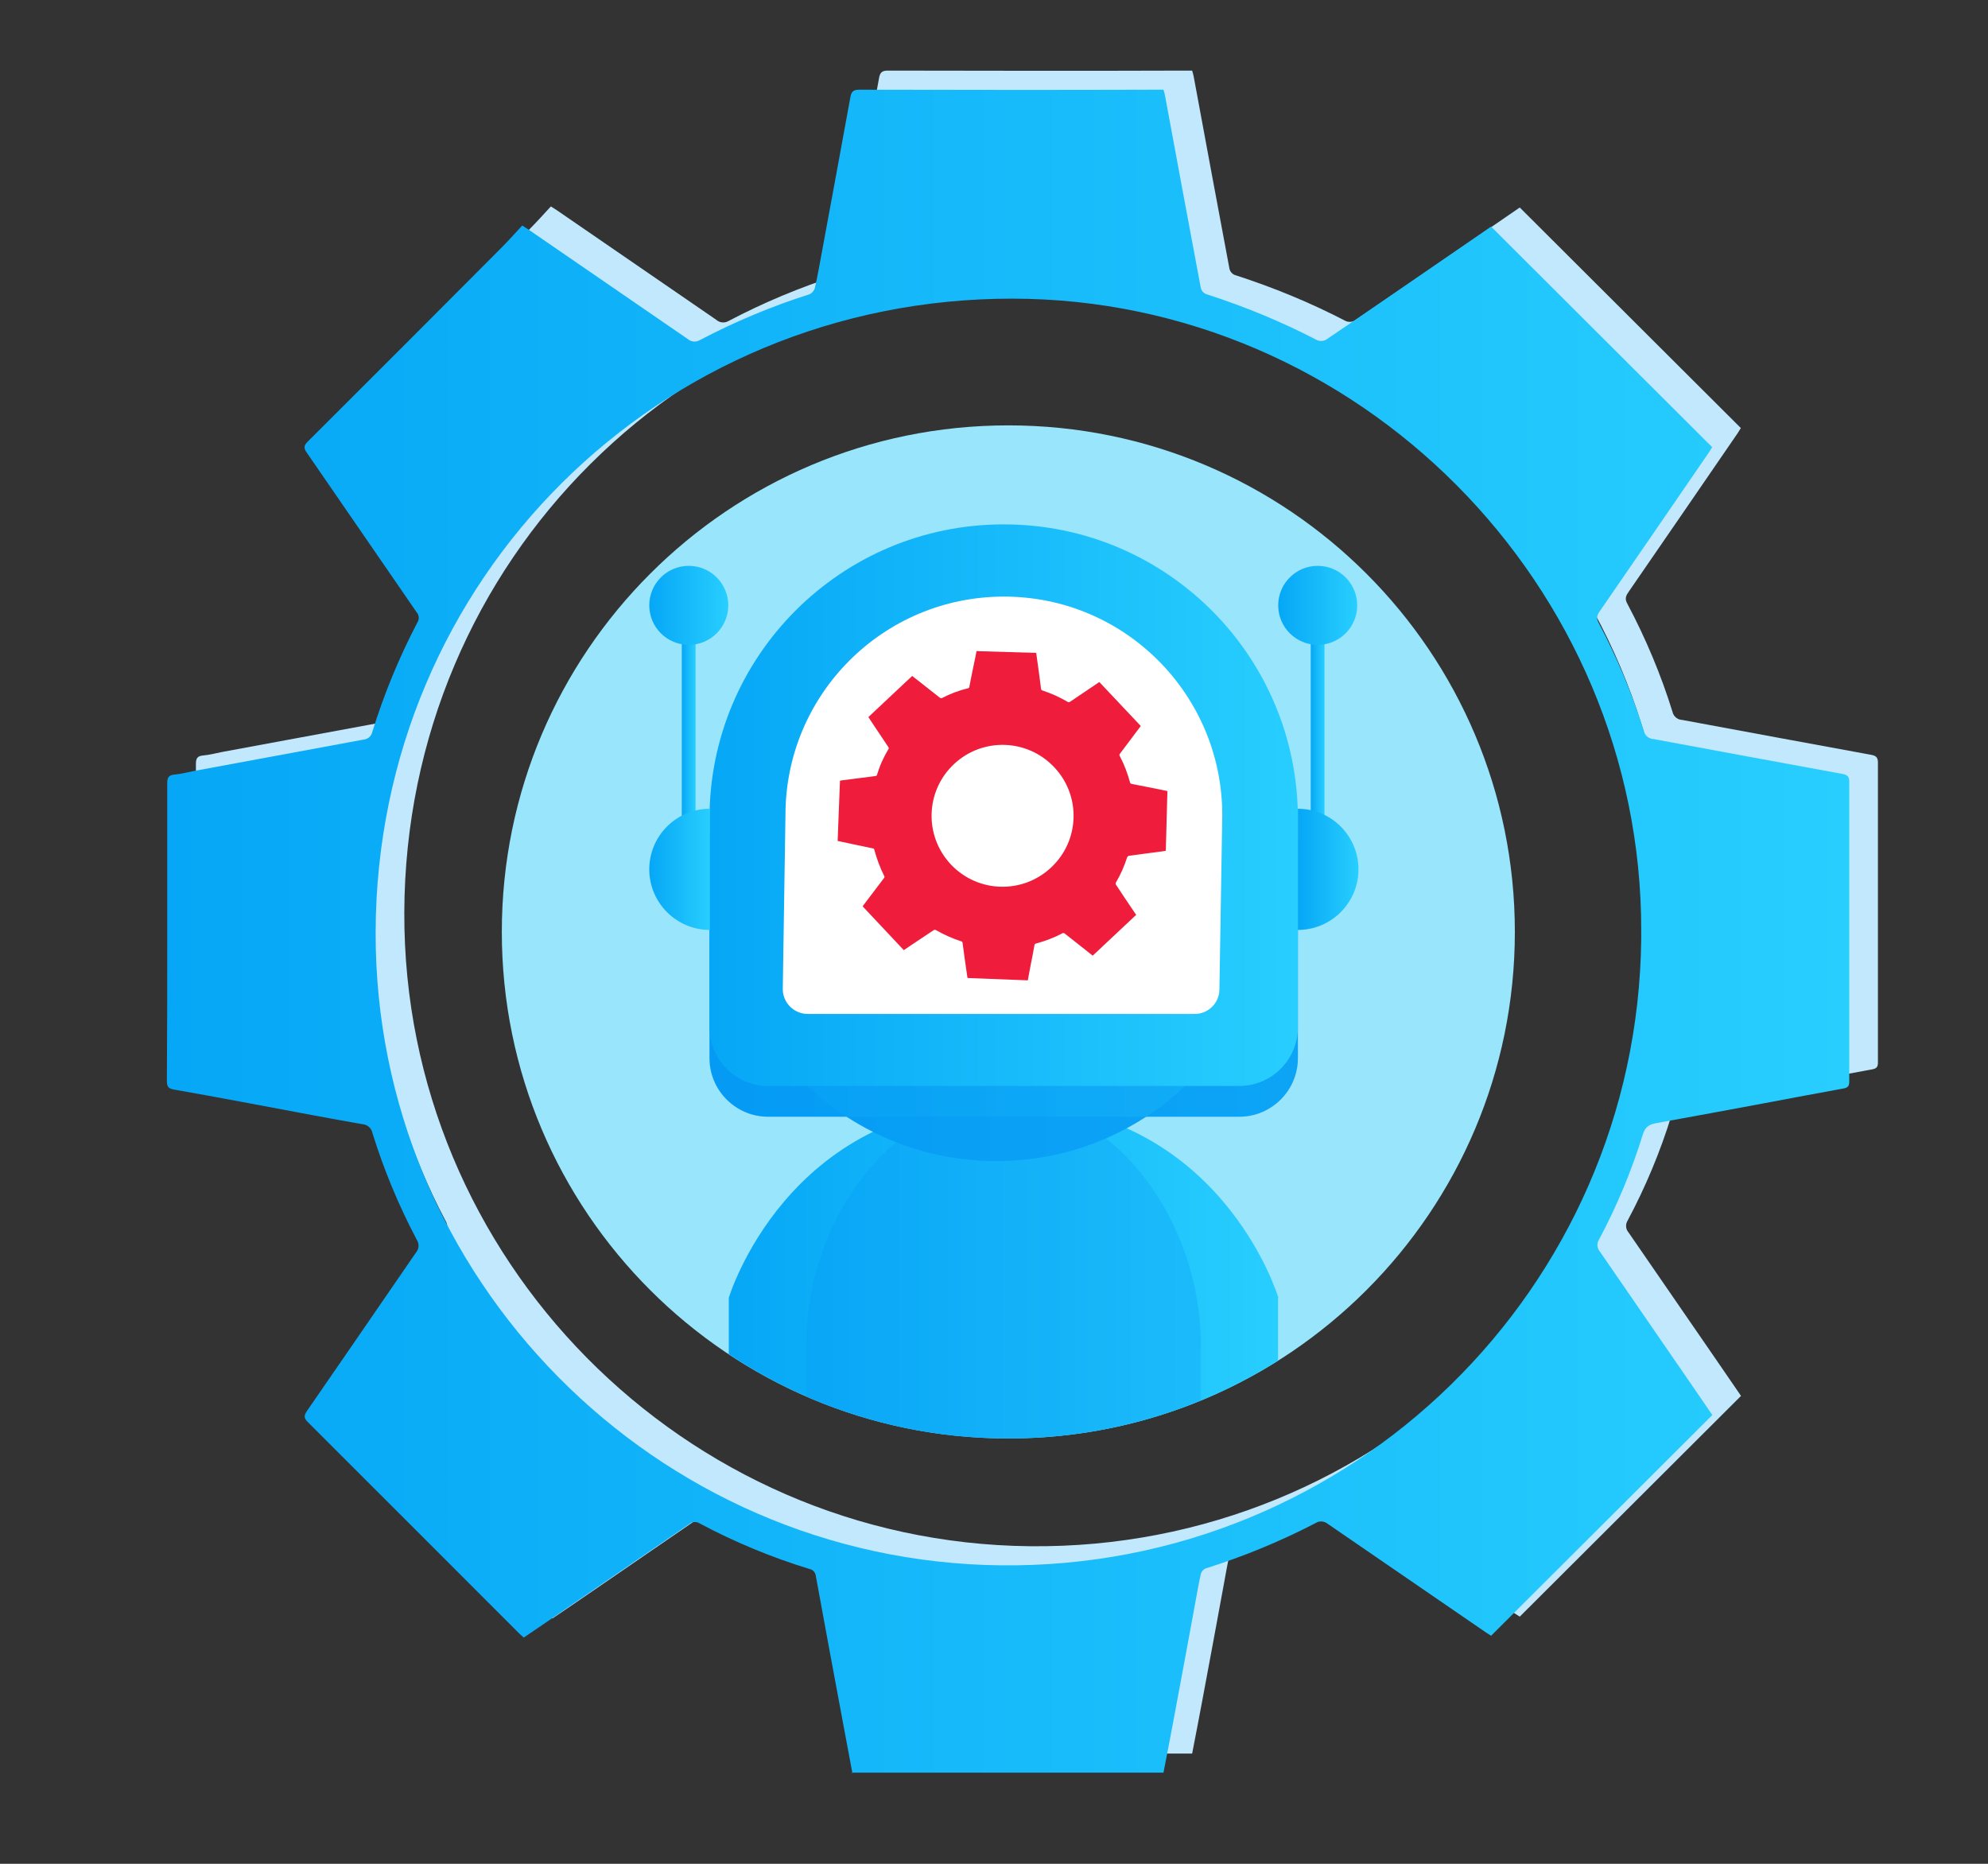
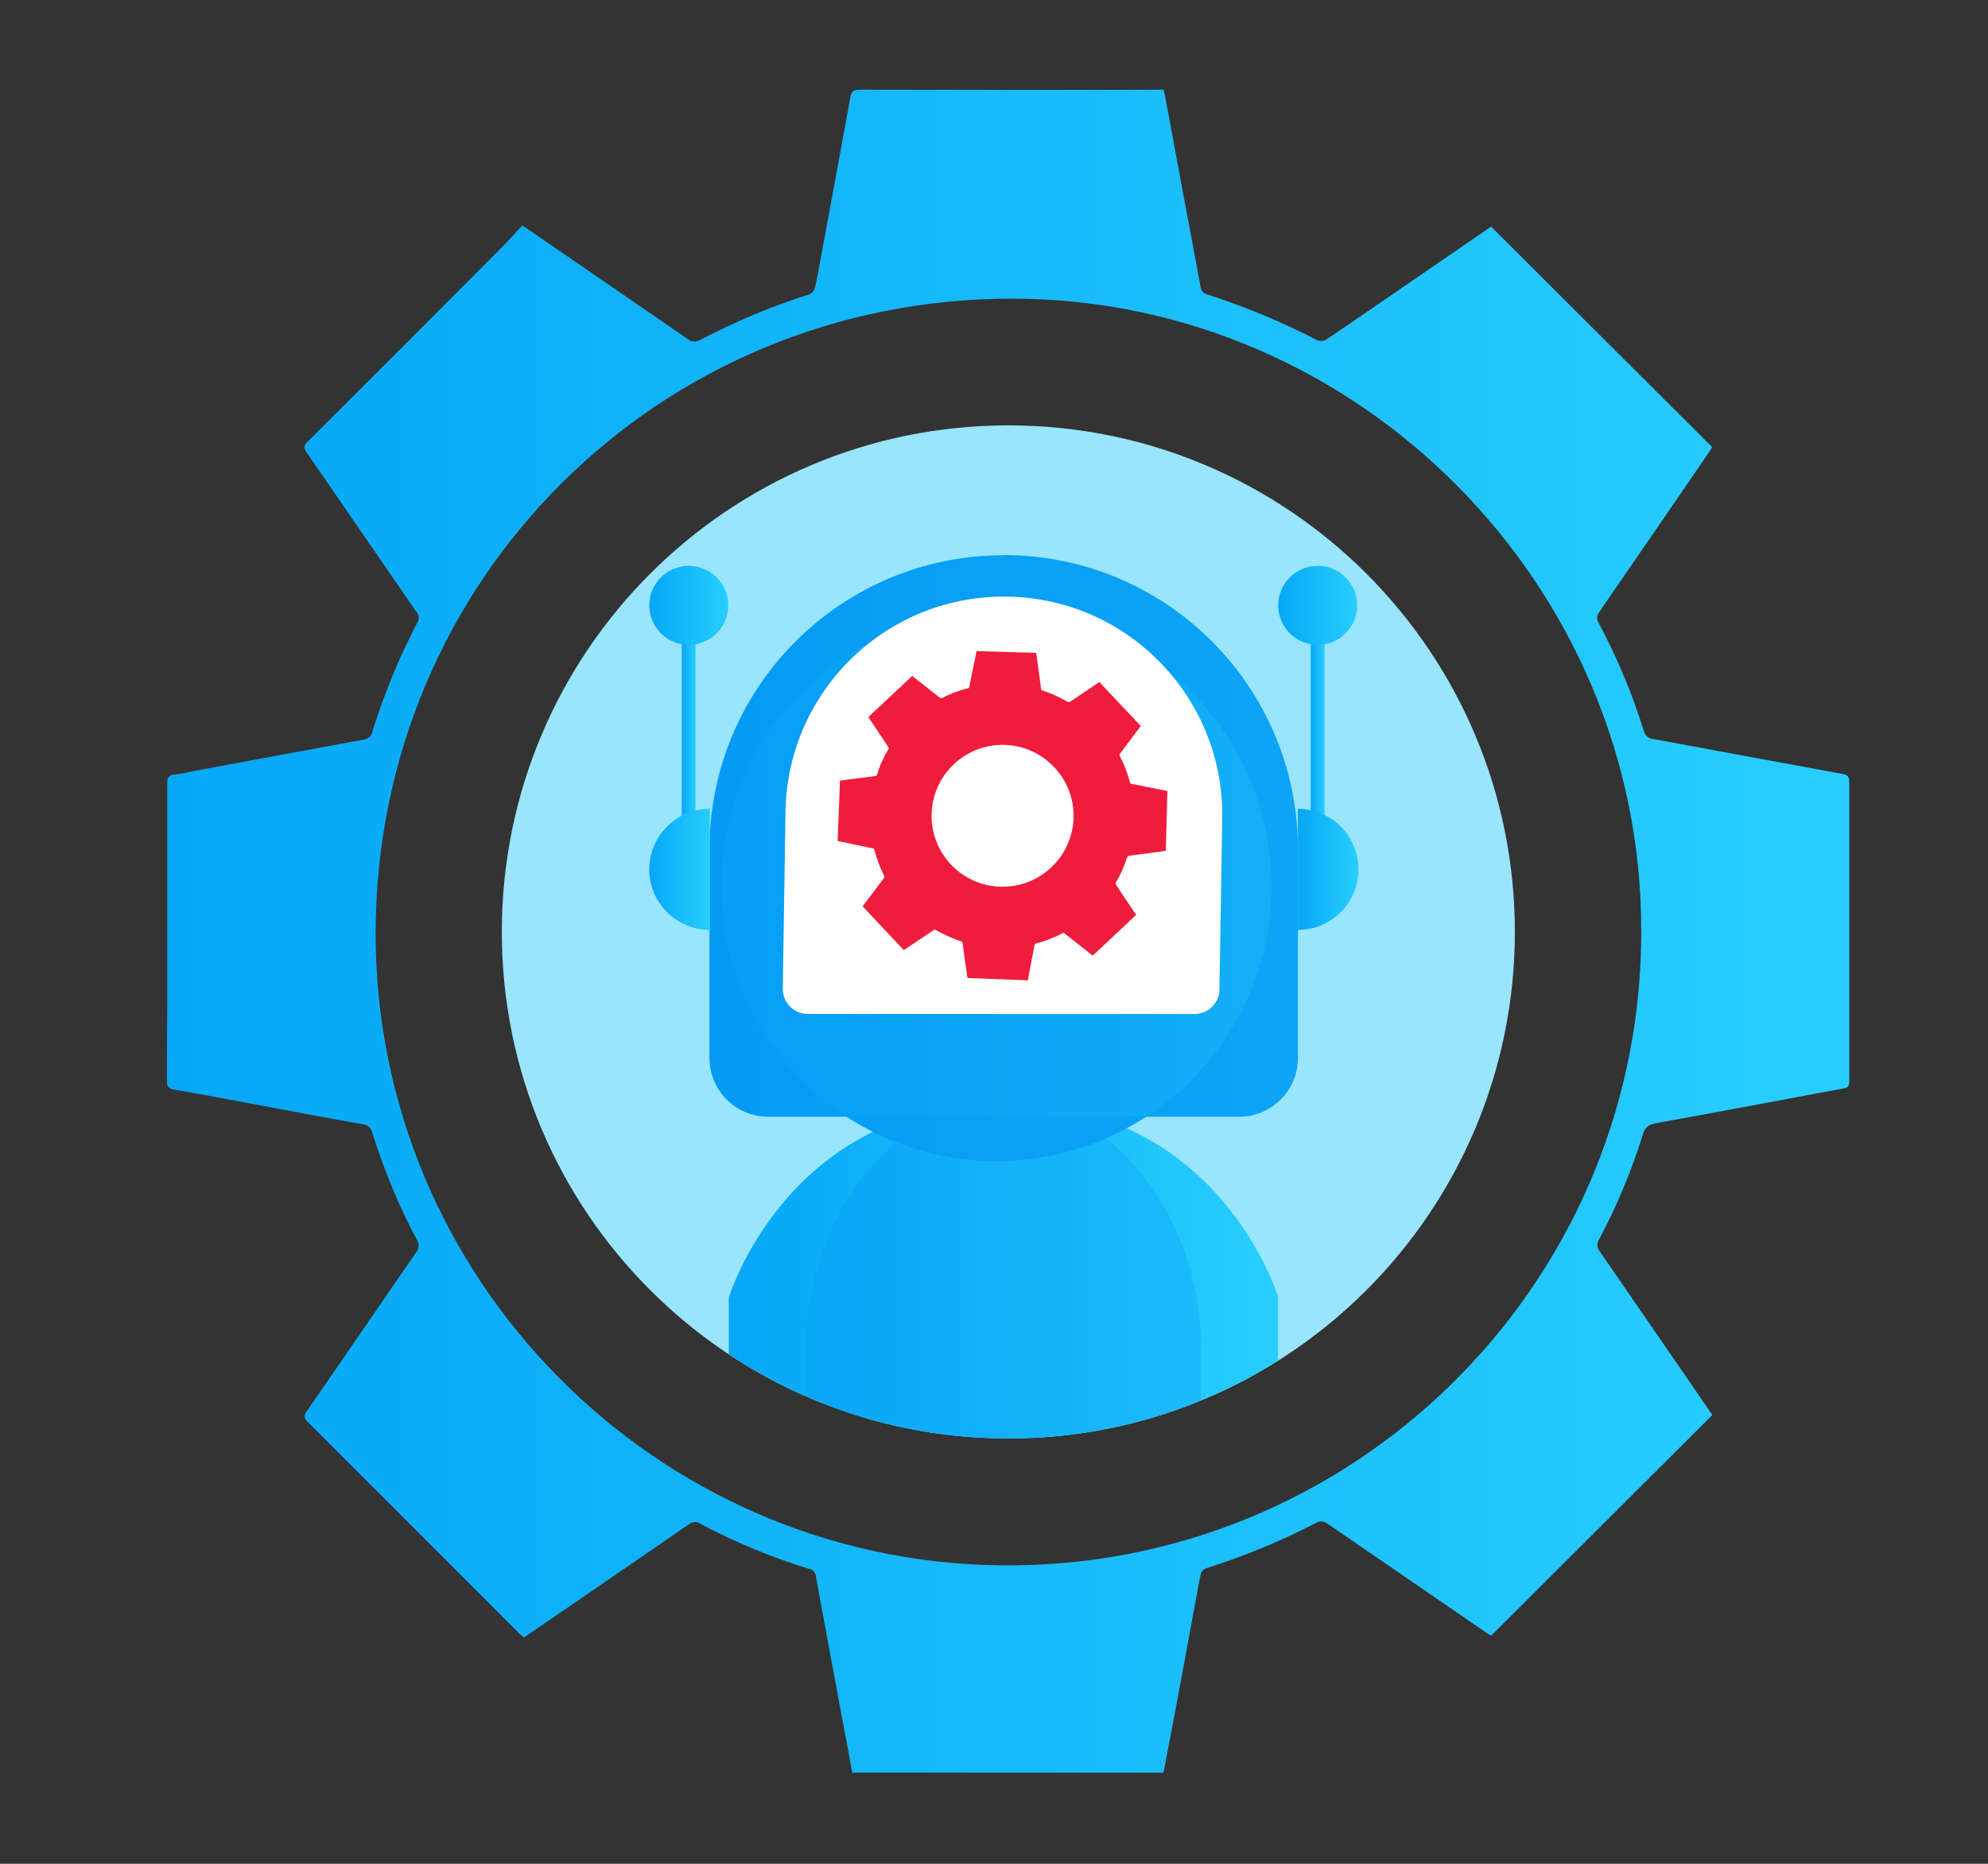
<svg xmlns="http://www.w3.org/2000/svg" width="208" height="195" viewBox="0 0 208 195" fill="none">
  <rect x="0" y="0" width="208" height="195" fill="#333333" stroke="none" />
-   <path d="M92.194 183.558L91.203 178.266C90.249 173.142 89.295 168.037 88.36 162.895C88.323 162.521 88.042 162.203 87.668 162.147C83.704 160.931 79.87 159.342 76.224 157.397C75.887 157.173 75.438 157.191 75.121 157.453C70.913 160.352 66.687 163.25 62.461 166.148C60.908 167.214 59.356 168.28 57.804 169.328C57.617 169.159 57.468 169.047 57.337 168.916C49.969 161.53 42.583 154.162 35.196 146.775C34.785 146.364 34.785 146.102 35.121 145.616C38.936 140.099 42.713 134.583 46.51 129.066C46.846 128.692 46.883 128.131 46.603 127.701C44.714 124.13 43.162 120.39 41.965 116.537C41.872 116.032 41.442 115.658 40.937 115.621C39.179 115.322 37.421 114.985 35.663 114.667C30.839 113.77 26.014 112.835 21.19 111.993C20.554 111.881 20.46 111.619 20.46 111.04C20.498 105.897 20.498 100.755 20.498 95.612V79.942C20.498 79.399 20.61 79.1 21.227 79.044C21.919 78.988 22.592 78.801 23.265 78.67C29.193 77.567 35.121 76.482 41.049 75.379C41.498 75.341 41.872 75.005 41.965 74.537C43.181 70.61 44.752 66.795 46.659 63.149C46.883 62.812 46.865 62.364 46.584 62.046C42.751 56.492 38.936 50.919 35.102 45.365C34.728 44.86 34.803 44.58 35.233 44.168C41.965 37.455 48.697 30.723 55.411 23.972C56.177 23.206 56.907 22.383 57.636 21.598C57.973 21.803 58.141 21.915 58.309 22.028C63.844 25.824 69.398 29.639 74.933 33.453C75.289 33.771 75.812 33.827 76.224 33.584C79.889 31.658 83.722 30.05 87.668 28.797C87.949 28.685 88.154 28.442 88.248 28.161C88.547 26.871 88.772 25.562 89.015 24.253C90.006 18.886 90.997 13.538 91.969 8.19C92.063 7.647 92.231 7.386 92.867 7.386C103.227 7.404 113.605 7.423 123.965 7.386H124.732C124.806 7.647 124.863 7.834 124.9 8.04C126.134 14.753 127.387 21.448 128.64 28.142C128.715 28.423 128.902 28.647 129.164 28.76C133.184 30.05 137.092 31.658 140.832 33.603C141.132 33.715 141.487 33.696 141.767 33.528C145.582 30.948 149.36 28.329 153.156 25.73L159.009 21.71L182.141 44.785C182.047 44.916 181.954 45.103 181.841 45.272C178.045 50.807 174.231 56.361 170.416 61.896C170.135 62.289 169.967 62.625 170.247 63.13C172.174 66.758 173.782 70.573 174.997 74.5C175.109 74.967 175.521 75.304 176.007 75.323C182.589 76.538 189.172 77.772 195.754 78.969C196.278 79.063 196.484 79.231 196.484 79.792C196.484 90.227 196.484 100.68 196.484 111.114C196.484 111.563 196.409 111.788 195.885 111.881C193.174 112.367 190.462 112.891 187.751 113.396C183.936 114.106 180.121 114.817 176.288 115.509C175.596 115.64 175.166 115.845 174.904 116.631C173.726 120.464 172.174 124.186 170.285 127.72C170.042 128.113 170.098 128.618 170.397 128.954C173.445 133.367 176.493 137.799 179.541 142.231L182.159 146.046L159.009 169.141C158.878 169.066 158.691 168.935 158.485 168.804C152.913 164.989 147.359 161.156 141.786 157.341C141.506 157.173 141.15 157.135 140.851 157.247C137.092 159.211 133.165 160.838 129.107 162.109C128.883 162.222 128.696 162.427 128.64 162.67C128.416 163.661 128.247 164.671 128.06 165.681C127.312 169.758 126.564 173.816 125.798 177.892C125.461 179.743 125.087 181.595 124.732 183.465H92.119L92.194 183.558ZM108.968 29.246C71.979 29.19 42.414 58.605 42.302 95.481C42.19 131.722 71.568 161.38 107.715 161.773C144.311 162.184 174.305 132.844 174.717 96.267C174.717 95.986 174.717 95.687 174.717 95.406C174.792 59.203 145.077 29.302 108.968 29.246Z" fill="#C1E8FC" />
  <path d="M105.5 150.496C134.769 150.496 158.496 126.769 158.496 97.5C158.496 68.231 134.769 44.504 105.5 44.504C76.231 44.504 52.504 68.231 52.504 97.5C52.504 126.769 76.231 150.496 105.5 150.496Z" fill="#98E5FC" />
  <path d="M133.718 135.798V142.361C125.266 147.691 115.486 150.515 105.5 150.496C95.084 150.515 84.911 147.448 76.253 141.688V135.779C76.253 135.779 82.275 115.658 104.621 115.433H105.388C127.753 115.658 133.756 135.779 133.756 135.779L133.718 135.798Z" fill="url(#paint0_linear_148_101)" />
  <path opacity="0.25" d="M125.621 140.884V146.55C112.363 151.973 97.496 151.824 84.35 146.139V140.903C84.313 135.517 85.772 130.244 88.558 125.644C91.643 120.651 96.674 115.62 104.602 115.471H105.369C113.279 115.62 118.328 120.632 121.414 125.644C124.2 130.244 125.659 135.536 125.64 140.903L125.621 140.884Z" fill="#0497F4" />
  <path d="M138.58 64.887H137.14V85.364H138.58V64.887Z" fill="url(#paint1_linear_148_101)" />
  <path d="M137.87 67.468C140.152 67.468 142.002 65.618 142.002 63.335C142.002 61.053 140.152 59.202 137.87 59.202C135.587 59.202 133.737 61.053 133.737 63.335C133.737 65.618 135.587 67.468 137.87 67.468Z" fill="url(#paint2_linear_148_101)" />
  <path d="M72.775 64.887H71.335V85.364H72.775V64.887Z" fill="url(#paint3_linear_148_101)" />
  <path d="M72.064 67.468C74.347 67.468 76.197 65.618 76.197 63.335C76.197 61.053 74.347 59.202 72.064 59.202C69.782 59.202 67.932 61.053 67.932 63.335C67.932 65.618 69.782 67.468 72.064 67.468Z" fill="url(#paint4_linear_148_101)" />
  <path d="M104.247 121.473C120.141 121.473 133.026 108.588 133.026 92.694C133.026 76.8 120.141 63.915 104.247 63.915C88.353 63.915 75.468 76.8 75.468 92.694C75.468 108.588 88.353 121.473 104.247 121.473Z" fill="#0497F4" />
  <path d="M105.033 58.08C122.031 58.08 135.794 71.862 135.794 88.842V110.702C135.794 114.087 133.045 116.836 129.66 116.836H80.367C76.983 116.836 74.234 114.087 74.234 110.702V88.861C74.234 71.862 88.016 58.099 104.995 58.099L105.033 58.08Z" fill="#0497F4" />
  <path opacity="0.25" d="M104.247 121.473C120.141 121.473 133.026 108.588 133.026 92.694C133.026 76.8 120.141 63.915 104.247 63.915C88.353 63.915 75.468 76.8 75.468 92.694C75.468 108.588 88.353 121.473 104.247 121.473Z" fill="url(#paint5_linear_148_101)" />
  <path opacity="0.25" d="M105.033 58.08C122.031 58.08 135.794 71.862 135.794 88.842V110.702C135.794 114.087 133.045 116.836 129.66 116.836H80.367C76.983 116.836 74.234 114.087 74.234 110.702V88.861C74.234 71.862 88.016 58.099 104.995 58.099L105.033 58.08Z" fill="url(#paint6_linear_148_101)" />
-   <path d="M105.033 54.864C122.031 54.864 135.794 68.646 135.794 85.626V107.486C135.794 110.871 133.045 113.619 129.66 113.619H80.367C76.983 113.619 74.234 110.871 74.234 107.486V85.626C74.234 68.627 88.016 54.864 104.995 54.864H105.033Z" fill="url(#paint7_linear_148_101)" />
  <path d="M105.033 62.419C92.41 62.419 82.181 72.648 82.181 85.27L81.901 103.447C81.882 104.868 83.023 106.046 84.444 106.083C84.444 106.083 84.463 106.083 84.481 106.083H125.004C126.425 106.083 127.566 104.943 127.585 103.54L127.884 85.289C127.884 72.666 117.674 62.419 105.051 62.419H105.033Z" fill="white" />
  <path d="M135.794 97.294C139.291 97.294 142.133 94.452 142.133 90.955C142.133 87.458 139.291 84.616 135.794 84.616" fill="url(#paint8_linear_148_101)" />
  <path d="M74.271 84.616C70.774 84.616 67.932 87.458 67.932 90.955C67.932 94.452 70.774 97.294 74.271 97.294" fill="url(#paint9_linear_148_101)" />
  <path d="M118.908 95.686L114.326 99.987L113.578 99.389L111.372 97.65C111.372 97.65 111.241 97.594 111.185 97.631C110.306 98.098 109.371 98.454 108.398 98.716C108.305 98.734 108.23 98.809 108.23 98.903C108.099 99.632 107.968 100.342 107.819 101.053C107.725 101.558 107.632 102.044 107.538 102.568L101.236 102.325C101.236 102.325 101.218 102.194 101.199 102.138C101.031 100.978 100.862 99.819 100.713 98.659C100.713 98.585 100.657 98.51 100.582 98.491C99.647 98.192 98.749 97.781 97.889 97.294C97.833 97.276 97.777 97.276 97.721 97.294L95.701 98.641L94.56 99.407L90.259 94.826C90.259 94.826 90.316 94.751 90.334 94.714C91.064 93.76 91.774 92.806 92.503 91.853C92.541 91.796 92.559 91.74 92.522 91.666C92.073 90.787 91.737 89.852 91.475 88.898C91.475 88.823 91.4 88.767 91.344 88.767L89.306 88.337L87.641 87.982C87.716 85.869 87.81 83.774 87.885 81.68L88.109 81.642L91.587 81.194C91.587 81.194 91.737 81.194 91.755 81.081C92.036 80.128 92.447 79.211 92.971 78.351C92.99 78.314 92.99 78.258 92.971 78.202C92.41 77.36 91.868 76.556 91.325 75.733C91.176 75.509 91.007 75.266 90.858 75.023L95.439 70.722L96.468 71.526L98.338 73.003C98.338 73.003 98.469 73.078 98.543 73.04C99.404 72.592 100.339 72.236 101.274 72.012C101.348 72.012 101.423 71.937 101.423 71.844C101.592 70.946 101.779 70.048 101.966 69.151C102.04 68.796 102.115 68.459 102.171 68.122L108.417 68.309C108.417 68.309 108.417 68.403 108.436 68.459C108.604 69.656 108.772 70.853 108.922 72.068C108.922 72.143 108.978 72.218 109.053 72.236C109.969 72.535 110.848 72.928 111.671 73.414C111.764 73.489 111.877 73.489 111.97 73.414C112.512 73.04 113.073 72.666 113.634 72.292L115.018 71.357L119.357 75.958L117.15 78.894C117.113 78.95 117.113 79.024 117.15 79.081C117.617 79.959 117.973 80.913 118.235 81.867C118.235 81.942 118.309 81.998 118.403 82.016L121.058 82.54L122.143 82.764C122.087 84.84 122.031 86.934 121.975 89.01L121.788 89.048L118.122 89.534C118.122 89.534 117.973 89.59 117.935 89.683C117.636 90.618 117.243 91.516 116.739 92.358C116.72 92.414 116.72 92.47 116.739 92.526C117.056 93.012 117.374 93.498 117.692 93.966L118.852 95.686H118.908ZM110.306 80.277C107.501 77.285 102.807 77.136 99.815 79.941C96.823 82.746 96.674 87.439 99.478 90.431C102.283 93.423 106.977 93.573 109.969 90.768C112.961 87.982 113.129 83.307 110.343 80.315C110.343 80.315 110.324 80.296 110.306 80.277Z" fill="#EF1C3B" />
  <path d="M89.194 185.558L88.203 180.266C87.249 175.142 86.295 170.037 85.36 164.895C85.323 164.521 85.042 164.203 84.668 164.147C80.704 162.931 76.87 161.342 73.224 159.397C72.887 159.173 72.438 159.191 72.121 159.453C67.913 162.352 63.687 165.25 59.461 168.148C57.908 169.214 56.356 170.28 54.804 171.328C54.617 171.159 54.468 171.047 54.337 170.916C46.969 163.53 39.583 156.162 32.196 148.775C31.785 148.364 31.785 148.102 32.121 147.616C35.936 142.099 39.713 136.583 43.51 131.066C43.846 130.692 43.883 130.131 43.603 129.701C41.714 126.13 40.162 122.39 38.965 118.537C38.872 118.032 38.442 117.658 37.937 117.621C36.179 117.322 34.421 116.985 32.663 116.667C27.839 115.77 23.014 114.835 18.19 113.993C17.554 113.881 17.46 113.619 17.46 113.04C17.498 107.897 17.498 102.755 17.498 97.612V81.942C17.498 81.399 17.61 81.1 18.227 81.044C18.919 80.988 19.592 80.801 20.265 80.67C26.193 79.567 32.121 78.482 38.049 77.379C38.498 77.341 38.872 77.005 38.965 76.537C40.181 72.61 41.752 68.795 43.659 65.149C43.883 64.812 43.865 64.364 43.584 64.046C39.751 58.492 35.936 52.919 32.102 47.365C31.729 46.86 31.803 46.58 32.233 46.168C38.965 39.455 45.697 32.723 52.411 25.972C53.177 25.206 53.907 24.383 54.636 23.598C54.973 23.803 55.141 23.915 55.309 24.028C60.844 27.824 66.398 31.639 71.933 35.453C72.289 35.771 72.812 35.827 73.224 35.584C76.889 33.658 80.722 32.05 84.668 30.797C84.949 30.685 85.154 30.442 85.248 30.161C85.547 28.871 85.772 27.562 86.015 26.253C87.006 20.886 87.997 15.538 88.969 10.19C89.063 9.647 89.231 9.386 89.867 9.386C100.227 9.404 110.605 9.423 120.965 9.386H121.732C121.806 9.647 121.863 9.834 121.9 10.04C123.134 16.753 124.387 23.448 125.64 30.142C125.715 30.423 125.902 30.647 126.164 30.76C130.184 32.05 134.092 33.658 137.832 35.603C138.132 35.715 138.487 35.696 138.767 35.528C142.582 32.947 146.36 30.329 150.156 27.73L156.009 23.71L179.141 46.785C179.047 46.916 178.954 47.103 178.841 47.272C175.045 52.807 171.231 58.361 167.416 63.896C167.135 64.289 166.967 64.625 167.247 65.13C169.174 68.758 170.782 72.573 171.997 76.5C172.109 76.967 172.521 77.304 173.007 77.323C179.589 78.538 186.172 79.772 192.754 80.969C193.278 81.063 193.484 81.231 193.484 81.792C193.484 92.227 193.484 102.68 193.484 113.114C193.484 113.563 193.409 113.788 192.885 113.881C190.174 114.367 187.462 114.891 184.751 115.396C180.936 116.106 177.121 116.817 173.288 117.509C172.596 117.64 172.166 117.845 171.904 118.631C170.726 122.464 169.174 126.186 167.285 129.72C167.042 130.113 167.098 130.618 167.397 130.954C170.445 135.367 173.493 139.799 176.541 144.231L179.159 148.046L156.009 171.141C155.878 171.066 155.691 170.935 155.485 170.804C149.913 166.989 144.359 163.156 138.786 159.341C138.506 159.173 138.15 159.135 137.851 159.247C134.092 161.211 130.165 162.838 126.107 164.109C125.883 164.222 125.696 164.427 125.64 164.67C125.416 165.661 125.247 166.671 125.06 167.681C124.312 171.758 123.564 175.816 122.798 179.892C122.461 181.743 122.087 183.595 121.732 185.465H89.119L89.194 185.558ZM105.968 31.246C68.979 31.19 39.414 60.605 39.302 97.481C39.19 133.722 68.568 163.38 104.715 163.773C141.311 164.184 171.305 134.844 171.717 98.267C171.717 97.986 171.717 97.687 171.717 97.406C171.792 61.203 142.077 31.302 105.968 31.246Z" fill="url(#paint10_linear_148_101)" />
  <defs>
    <linearGradient id="paint0_linear_148_101" x1="133.753" y1="135.636" x2="76.253" y2="135.636" gradientUnits="userSpaceOnUse">
      <stop stop-color="#28CEFE" />
      <stop offset="1" stop-color="#06A7F6" />
    </linearGradient>
    <linearGradient id="paint1_linear_148_101" x1="138.58" y1="76.686" x2="137.14" y2="76.686" gradientUnits="userSpaceOnUse">
      <stop stop-color="#28CEFE" />
      <stop offset="1" stop-color="#06A7F6" />
    </linearGradient>
    <linearGradient id="paint2_linear_148_101" x1="142.002" y1="63.965" x2="133.737" y2="63.965" gradientUnits="userSpaceOnUse">
      <stop stop-color="#28CEFE" />
      <stop offset="1" stop-color="#06A7F6" />
    </linearGradient>
    <linearGradient id="paint3_linear_148_101" x1="72.775" y1="76.686" x2="71.335" y2="76.686" gradientUnits="userSpaceOnUse">
      <stop stop-color="#28CEFE" />
      <stop offset="1" stop-color="#06A7F6" />
    </linearGradient>
    <linearGradient id="paint4_linear_148_101" x1="76.197" y1="63.965" x2="67.932" y2="63.965" gradientUnits="userSpaceOnUse">
      <stop stop-color="#28CEFE" />
      <stop offset="1" stop-color="#06A7F6" />
    </linearGradient>
    <linearGradient id="paint5_linear_148_101" x1="133.024" y1="97.079" x2="75.468" y2="97.079" gradientUnits="userSpaceOnUse">
      <stop stop-color="#28CEFE" />
      <stop offset="1" stop-color="#06A7F6" />
    </linearGradient>
    <linearGradient id="paint6_linear_148_101" x1="135.791" y1="91.935" x2="74.233" y2="91.935" gradientUnits="userSpaceOnUse">
      <stop stop-color="#28CEFE" />
      <stop offset="1" stop-color="#06A7F6" />
    </linearGradient>
    <linearGradient id="paint7_linear_148_101" x1="135.791" y1="88.718" x2="74.233" y2="88.718" gradientUnits="userSpaceOnUse">
      <stop stop-color="#28CEFE" />
      <stop offset="1" stop-color="#06A7F6" />
    </linearGradient>
    <linearGradient id="paint8_linear_148_101" x1="142.133" y1="91.921" x2="135.794" y2="91.921" gradientUnits="userSpaceOnUse">
      <stop stop-color="#28CEFE" />
      <stop offset="1" stop-color="#06A7F6" />
    </linearGradient>
    <linearGradient id="paint9_linear_148_101" x1="74.271" y1="91.921" x2="67.932" y2="91.921" gradientUnits="userSpaceOnUse">
      <stop stop-color="#28CEFE" />
      <stop offset="1" stop-color="#06A7F6" />
    </linearGradient>
    <linearGradient id="paint10_linear_148_101" x1="193.475" y1="110.894" x2="17.459" y2="110.894" gradientUnits="userSpaceOnUse">
      <stop stop-color="#28CEFE" />
      <stop offset="1" stop-color="#06A7F6" />
    </linearGradient>
  </defs>
</svg>